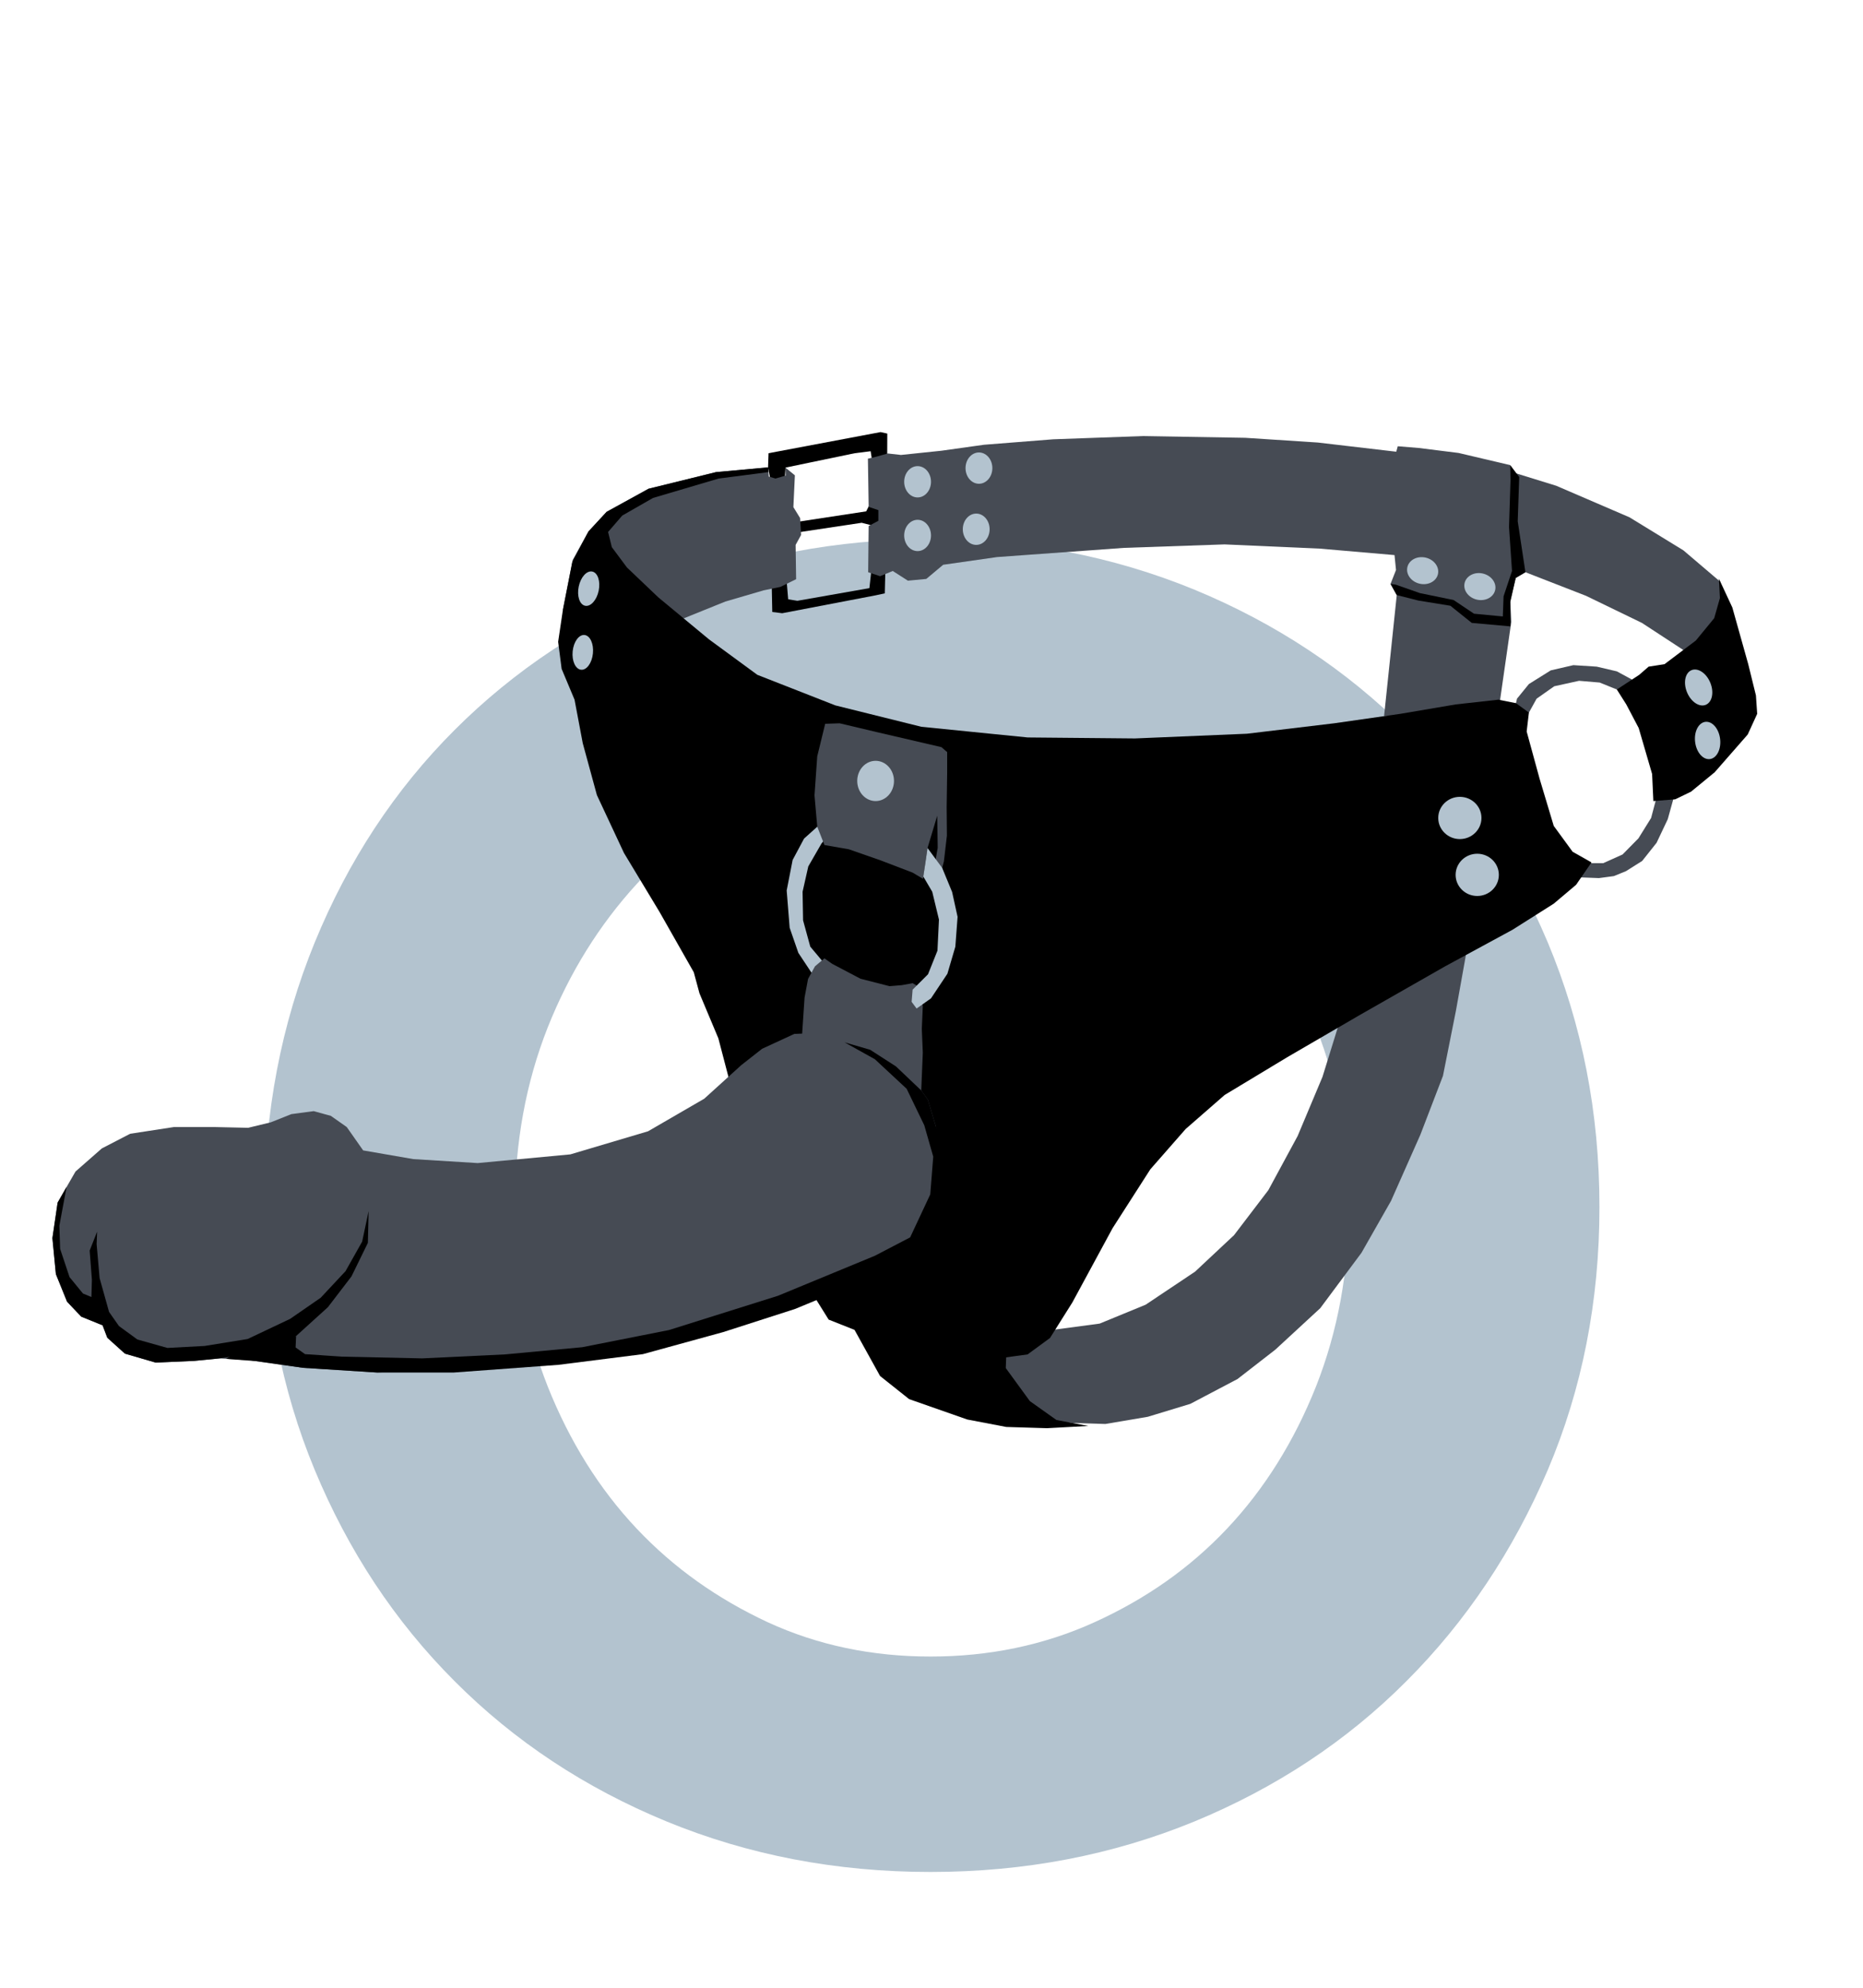
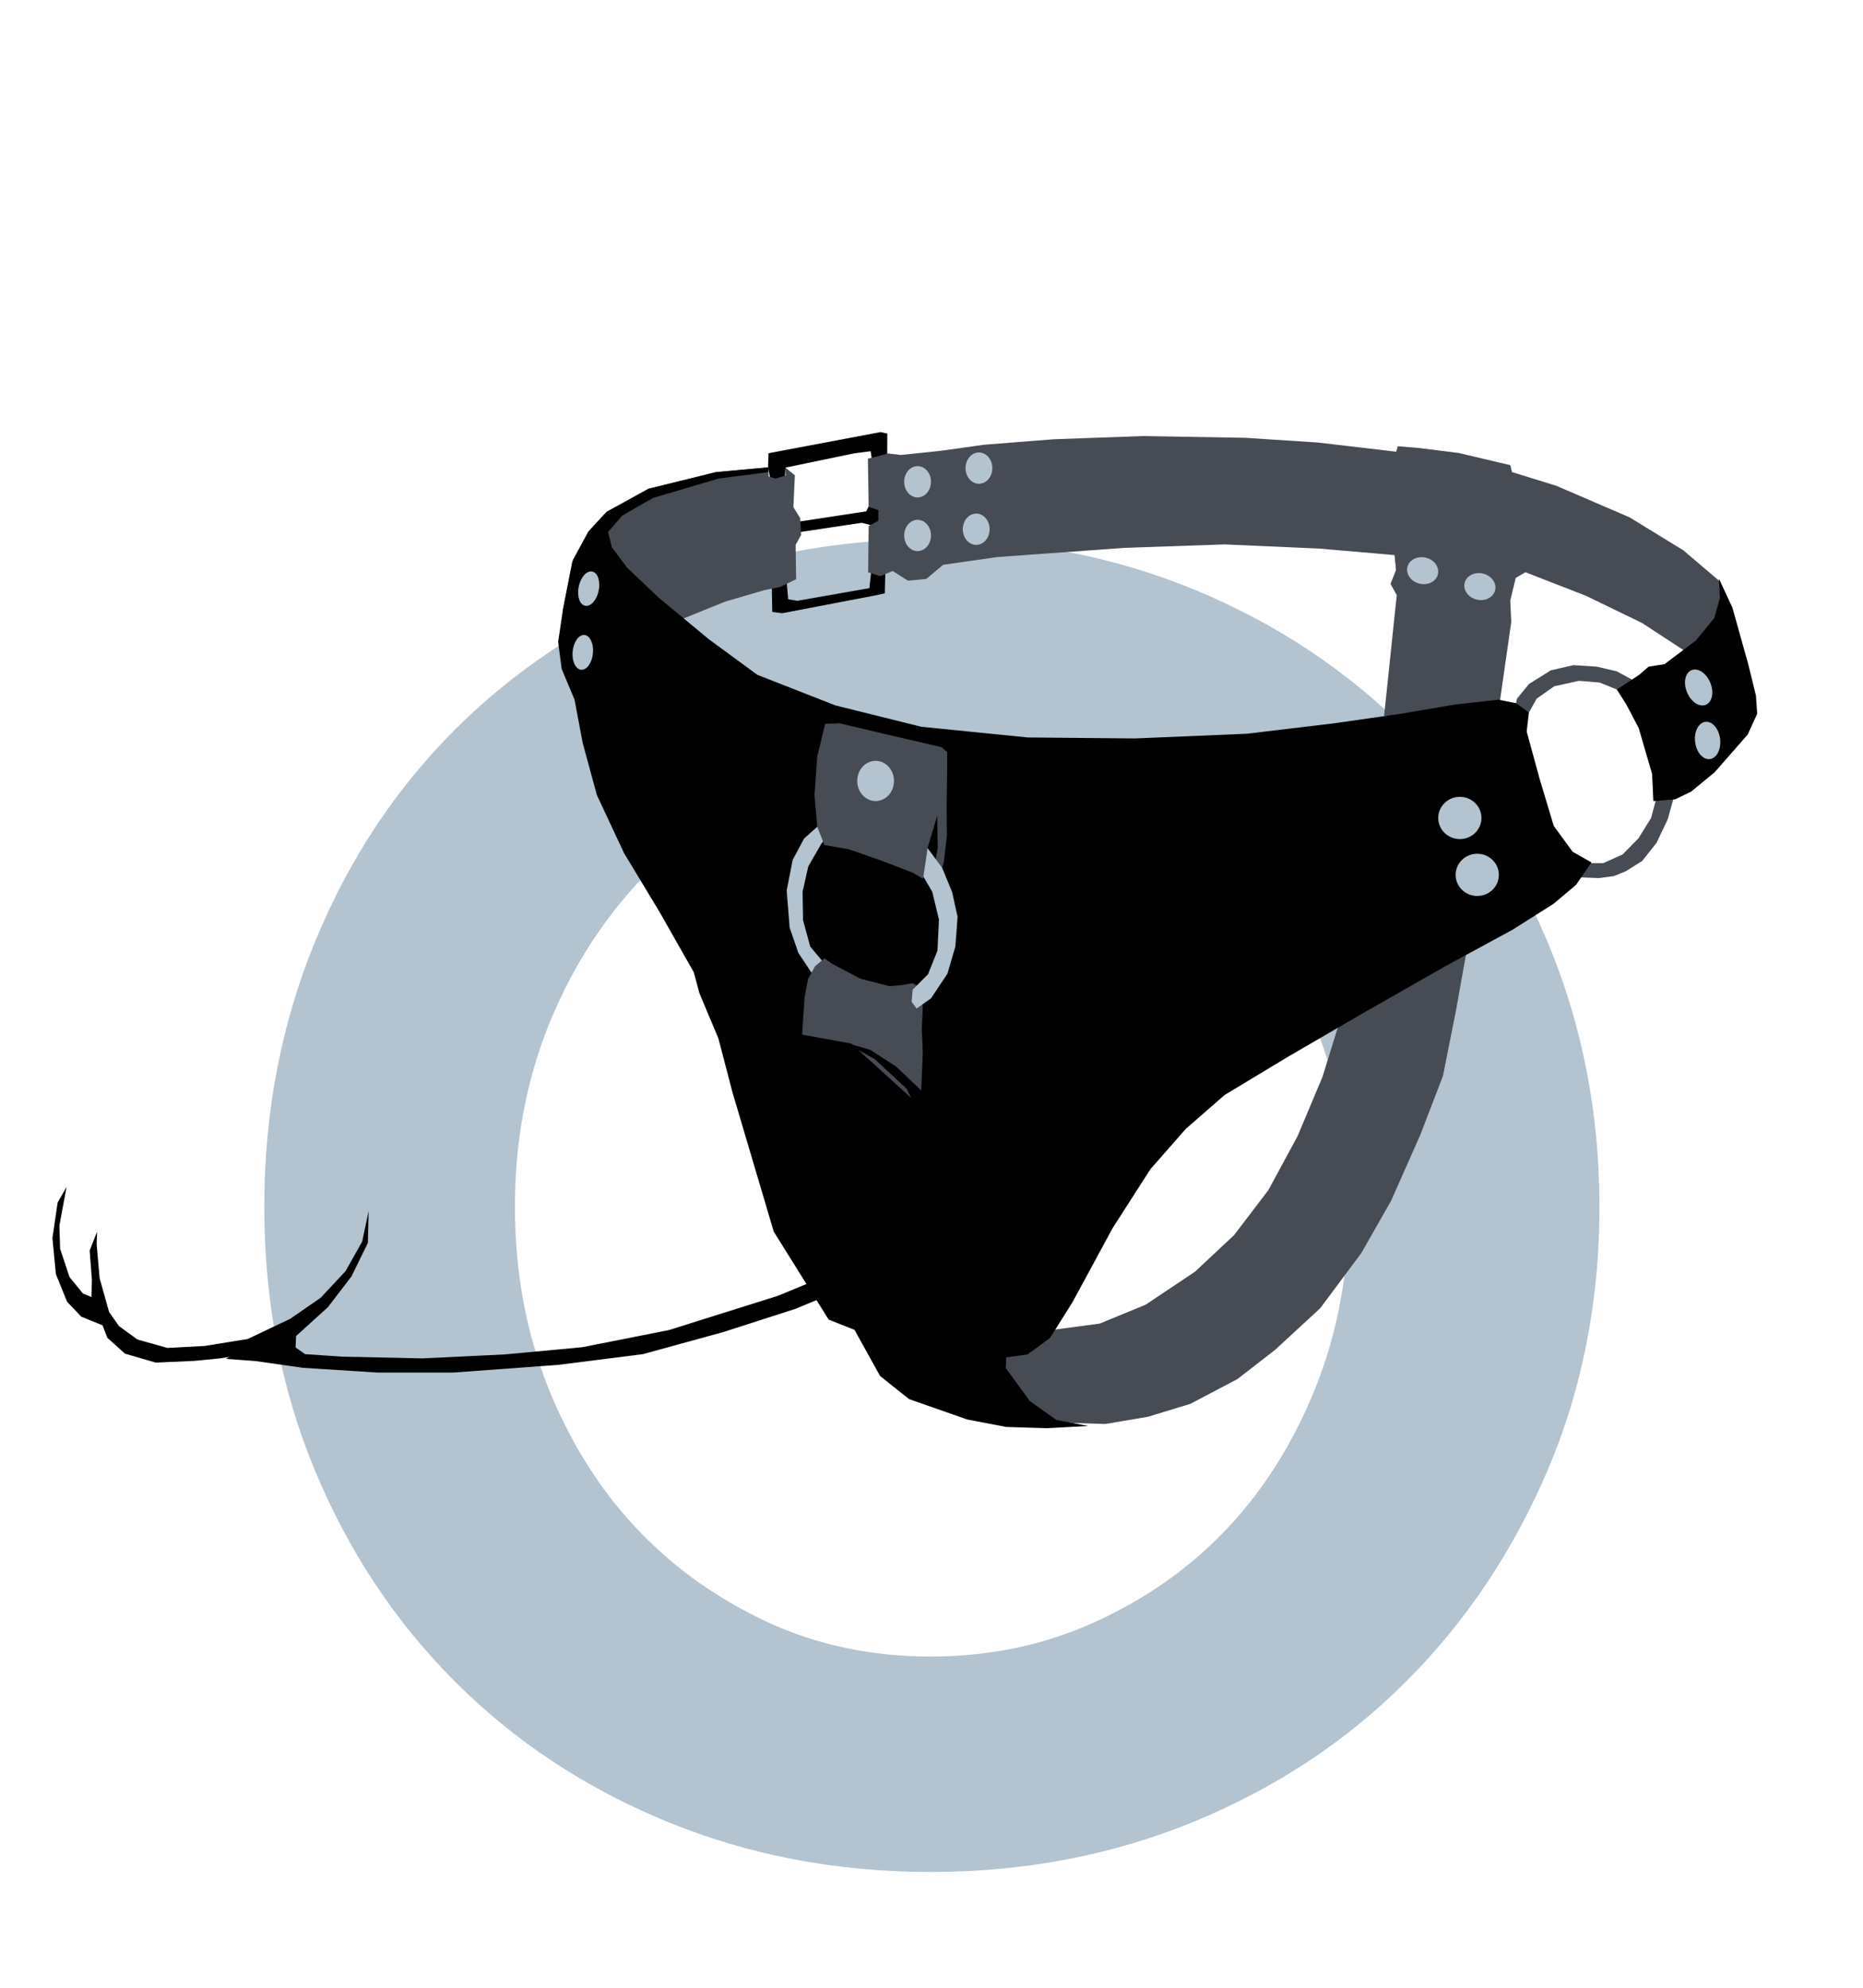
<svg xmlns="http://www.w3.org/2000/svg" xml:space="preserve" width="75mm" height="80mm" version="1.0" shape-rendering="geometricPrecision" text-rendering="geometricPrecision" image-rendering="optimizeQuality" fill-rule="evenodd" clip-rule="evenodd" viewBox="0 0 7500 8000">
  <g id="Layer_x0020_1">
    <path fill="#B3C3CF" fill-rule="nonzero" d="M2073 4858c0,259 44,499 132,722 88,221 208,413 358,572 150,159 326,283 528,377 202,93 421,138 655,138 234,0 455,-45 660,-138 207,-94 384,-218 534,-377 150,-159 270,-351 358,-572 88,-223 132,-463 132,-722 0,-260 -44,-500 -132,-723 -88,-221 -208,-413 -358,-577 -150,-163 -327,-289 -534,-382 -205,-94 -426,-139 -660,-139 -234,0 -453,45 -655,139 -202,93 -378,219 -528,382 -150,164 -270,356 -358,577 -88,223 -132,463 -132,723zm-1009 0c0,-381 68,-735 203,-1065 135,-329 322,-614 563,-855 241,-241 526,-430 854,-565 329,-135 682,-203 1062,-203 380,0 733,68 1062,203 327,135 613,324 854,565 241,241 430,526 569,855 138,330 208,684 208,1065 0,380 -70,733 -208,1058 -139,325 -328,609 -569,850 -241,242 -527,430 -854,565 -329,135 -682,203 -1062,203 -380,0 -733,-68 -1062,-203 -328,-135 -613,-323 -854,-565 -241,-241 -428,-525 -563,-850 -135,-325 -203,-678 -203,-1058z" />
    <g id="_758881664">
      <path fill="#464B54" d="M4028 5318l220 33 179 -24 185 -76 199 -133 157 -147 138 -181 118 -218 100 -238 81 -261 508 -294 -52 290 -52 261 -91 237 -118 266 -119 209 -166 223 -181 167 -152 118 -190 100 -171 52 -171 29 -133 -4 -304 -34 -199 -248 214 -127z" />
      <ellipse fill="#B3C3CF" cx="5822" cy="3069" rx="87" ry="85" />
      <path fill="#464B54" d="M6114 2903l41 -35 31 -56 71 -50 100 -22 83 7 69 28 44 2 17 -42 -61 -33 -81 -19 -94 -6 -91 21 -88 55 -48 59 -11 49 18 42z" />
      <path fill="#464B54" d="M6305 3529l90 -55 59 0 78 -35 64 -65 51 -82 22 -83 76 -24 -31 112 -45 95 -58 73 -65 41 -49 20 -60 8 -132 -5z" />
      <path fill="black" d="M4215 5748l166 -9 -128 -24 -107 -76 -97 -133 4 -103 -59 13 -104 -10 -463 -126 13 72 103 186 117 93 234 82 157 30 164 5z" />
      <path fill="black" d="M3108 1963l-16 -82 2 -57 451 -85 27 6 -1 266 -9 377 -37 8 -376 72 -40 -5 -3 -146 59 0 8 95 37 6 290 -51 11 -100 -7 -154 -35 -9 -273 41 2 -43 289 -44 24 -47 1 -150 -7 -45 -64 8 -279 58 -8 140 -46 -59z" />
      <path fill="#464B54" d="M2727 2499l193 -78 154 -45 68 -14 63 -31 -2 -138 22 -40 -4 -68 -27 -44 6 -128 -38 -31 1 32 -41 12 -27 -8 -3 -37 -209 19 -272 67 -169 93 -73 79 -63 114 -40 202 283 -56 178 100z" />
      <path fill="#464B54" d="M3528 1838l-34 8 3 194 39 13 0 43 -39 21 -2 186 48 16 51 -21 61 39 74 -7 68 -57 217 -31 511 -37 405 -14 383 17 301 26 6 60 -22 56 25 45 -51 487 456 -11 11 -54 45 -314 -4 -86 22 -91 39 -23 244 95 225 109 185 121 148 -132 -18 -155 -148 -126 -217 -133 -295 -127 -178 -55 -7 -28 -208 -49 -160 -20 -85 -7 -6 22 -316 -37 -292 -19 -413 -7 -360 13 -279 22 -171 24 -163 17 -53 -6 -46 13z" />
      <path fill="black" d="M6547 2835l-38 -60 90 -59 38 -33 64 -10 126 -95 74 -90 23 -81 -4 -78 54 116 64 228 31 126 5 74 -38 83 -133 152 -95 78 -64 31 -88 7 -5 -109 -54 -185 -50 -95z" />
      <path fill="black" d="M3852 5447l175 19 110 -15 90 -66 90 -143 162 -299 152 -237 142 -162 157 -137 252 -152 294 -171 342 -195 271 -147 166 -105 90 -76 62 -90 -76 -43 -76 -104 -57 -190 -52 -190 9 -76 -52 -38 -71 -14 -171 19 -224 38 -266 38 -351 42 -451 19 -432 -4 -428 -43 -346 -86 -314 -123 -195 -143 -204 -169 -126 -120 -61 -82 -15 -61 57 -66 124 -71 264 -78 201 -26 -2 -19 -209 19 -272 67 -169 93 -73 79 -65 122 -38 194 -19 128 14 109 52 124 33 175 57 209 109 233 143 237 138 243 23 85 76 181 57 218 166 560 221 354 328 130 188 6z" />
-       <path fill="black" d="M5598 2350l21 3 97 34 136 28 82 55 116 11 3 -81 34 -102 -12 -177 6 -188 -1 -61 36 48 -6 178 31 205 -39 23 -22 97 1 98 -156 -14 -86 -69 -129 -21 -87 -22 -25 -45z" />
+       <path fill="black" d="M5598 2350z" />
      <ellipse fill="#B3C3CF" cx="3694" cy="2155" rx="54" ry="63" />
      <ellipse fill="#B3C3CF" cx="3694" cy="1939" rx="54" ry="63" />
      <ellipse fill="#B3C3CF" cx="3941" cy="1884" rx="54" ry="63" />
      <ellipse fill="#B3C3CF" cx="3930" cy="2130" rx="54" ry="63" />
      <ellipse fill="#B3C3CF" transform="matrix(-0.173 0.75 -0.75 -0.173 5727.28 2296.69)" rx="70" ry="82" />
      <ellipse fill="#B3C3CF" transform="matrix(-0.173 0.75 -0.75 -0.173 5957.62 2360.81)" rx="70" ry="82" />
      <ellipse fill="#B3C3CF" transform="matrix(-0.677 0.257 -0.339 -0.855 6838.38 2766.91)" rx="70" ry="82" />
      <ellipse fill="#B3C3CF" transform="matrix(-0.721 0.067 -0.098 -0.915 6874.46 2980.1)" rx="70" ry="82" />
      <ellipse fill="#B3C3CF" cx="5877" cy="3292" rx="87" ry="85" />
      <ellipse fill="#B3C3CF" cx="5947" cy="3521" rx="87" ry="85" />
      <ellipse fill="#B3C3CF" transform="matrix(0.385 0.038 -0.066 0.672 2346.19 2625.57)" rx="106" ry="104" />
      <ellipse fill="#B3C3CF" transform="matrix(0.379 0.079 -0.138 0.662 2369.94 2369.11)" rx="106" ry="104" />
      <path fill="#B3C3CF" d="M3345 3349l-38 46 -53 92 -23 102 2 115 29 106 47 56 -4 51 -38 -2 -53 -80 -35 -101 -12 -150 24 -123 46 -86 68 -61 40 35z" />
      <path fill="#464B54" d="M3380 2911l-58 2 -32 131 -11 157 11 126 29 74 98 17 129 45 128 49 42 25 18 -124 39 -130 2 129 -10 57 21 52 14 -55 12 -103 -1 -115 2 -137 0 -84 -23 -20 -258 -60 -152 -36z" />
      <path fill="#464B54" d="M3427 4200l-198 -36 10 -149 14 -75 28 -51 38 -32 31 22 114 60 117 30 49 -4 44 -8 23 13 18 79 -4 92 4 96 -9 216 -279 -253z" />
      <path fill="#B3C3CF" d="M3717 3528l-11 -19 47 80 27 112 -6 125 -38 95 -62 62 -4 49 20 27 58 -41 66 -99 32 -109 9 -120 -22 -100 -40 -97 -59 -80 -9 62 -8 53z" />
      <ellipse fill="#B3C3CF" cx="3525" cy="3143" rx="74" ry="81" />
-       <path fill="#464B54" d="M1462 4630l202 35 259 16 373 -35 313 -93 226 -131 149 -135 84 -66 130 -60 185 -7 141 45 116 95 95 131 33 110 10 213 -48 175 -76 122 -50 14 -111 64 -269 95 -351 112 -273 76 -273 54 -314 40 -494 24 -299 -19 -218 -31 -117 -7 -102 10 -156 7 -124 -36 -71 -64 -19 -50 -86 -35 -57 -60 -45 -111 -14 -145 21 -143 72 -125 106 -93 114 -59 176 -27 164 0 135 3 91 -22 83 -33 90 -12 69 19 64 45 66 94z" />
      <path fill="black" d="M1481 5002l3 -128 -26 123 -67 119 -100 107 -123 85 -171 81 -173 28 -150 8 -121 -34 -74 -54 -40 -57 -38 -136 -12 -137 2 -50 -30 76 9 118 -2 69 -34 -14 -54 -66 -38 -114 -3 -93 29 -156 -36 63 -21 143 14 145 45 111 57 60 86 35 19 50 71 64 124 36 156 -7 102 -10 167 -26 140 -64 128 -116 95 -124 66 -135z" />
      <path fill="black" d="M983 5424l-73 45 120 9 190 27 299 19 307 0 422 -31 340 -43 324 -89 289 -93 493 -204 91 -155 23 -121 -7 -142 -66 -221 -26 -36 -102 -97 -104 -67 -103 -30 122 68 128 119 71 147 36 126 -12 152 -81 173 -142 74 -390 161 -439 138 -349 69 -311 29 -333 16 -323 -7 -149 -10 -38 -27 2 -46 -209 47z" />
    </g>
  </g>
</svg>